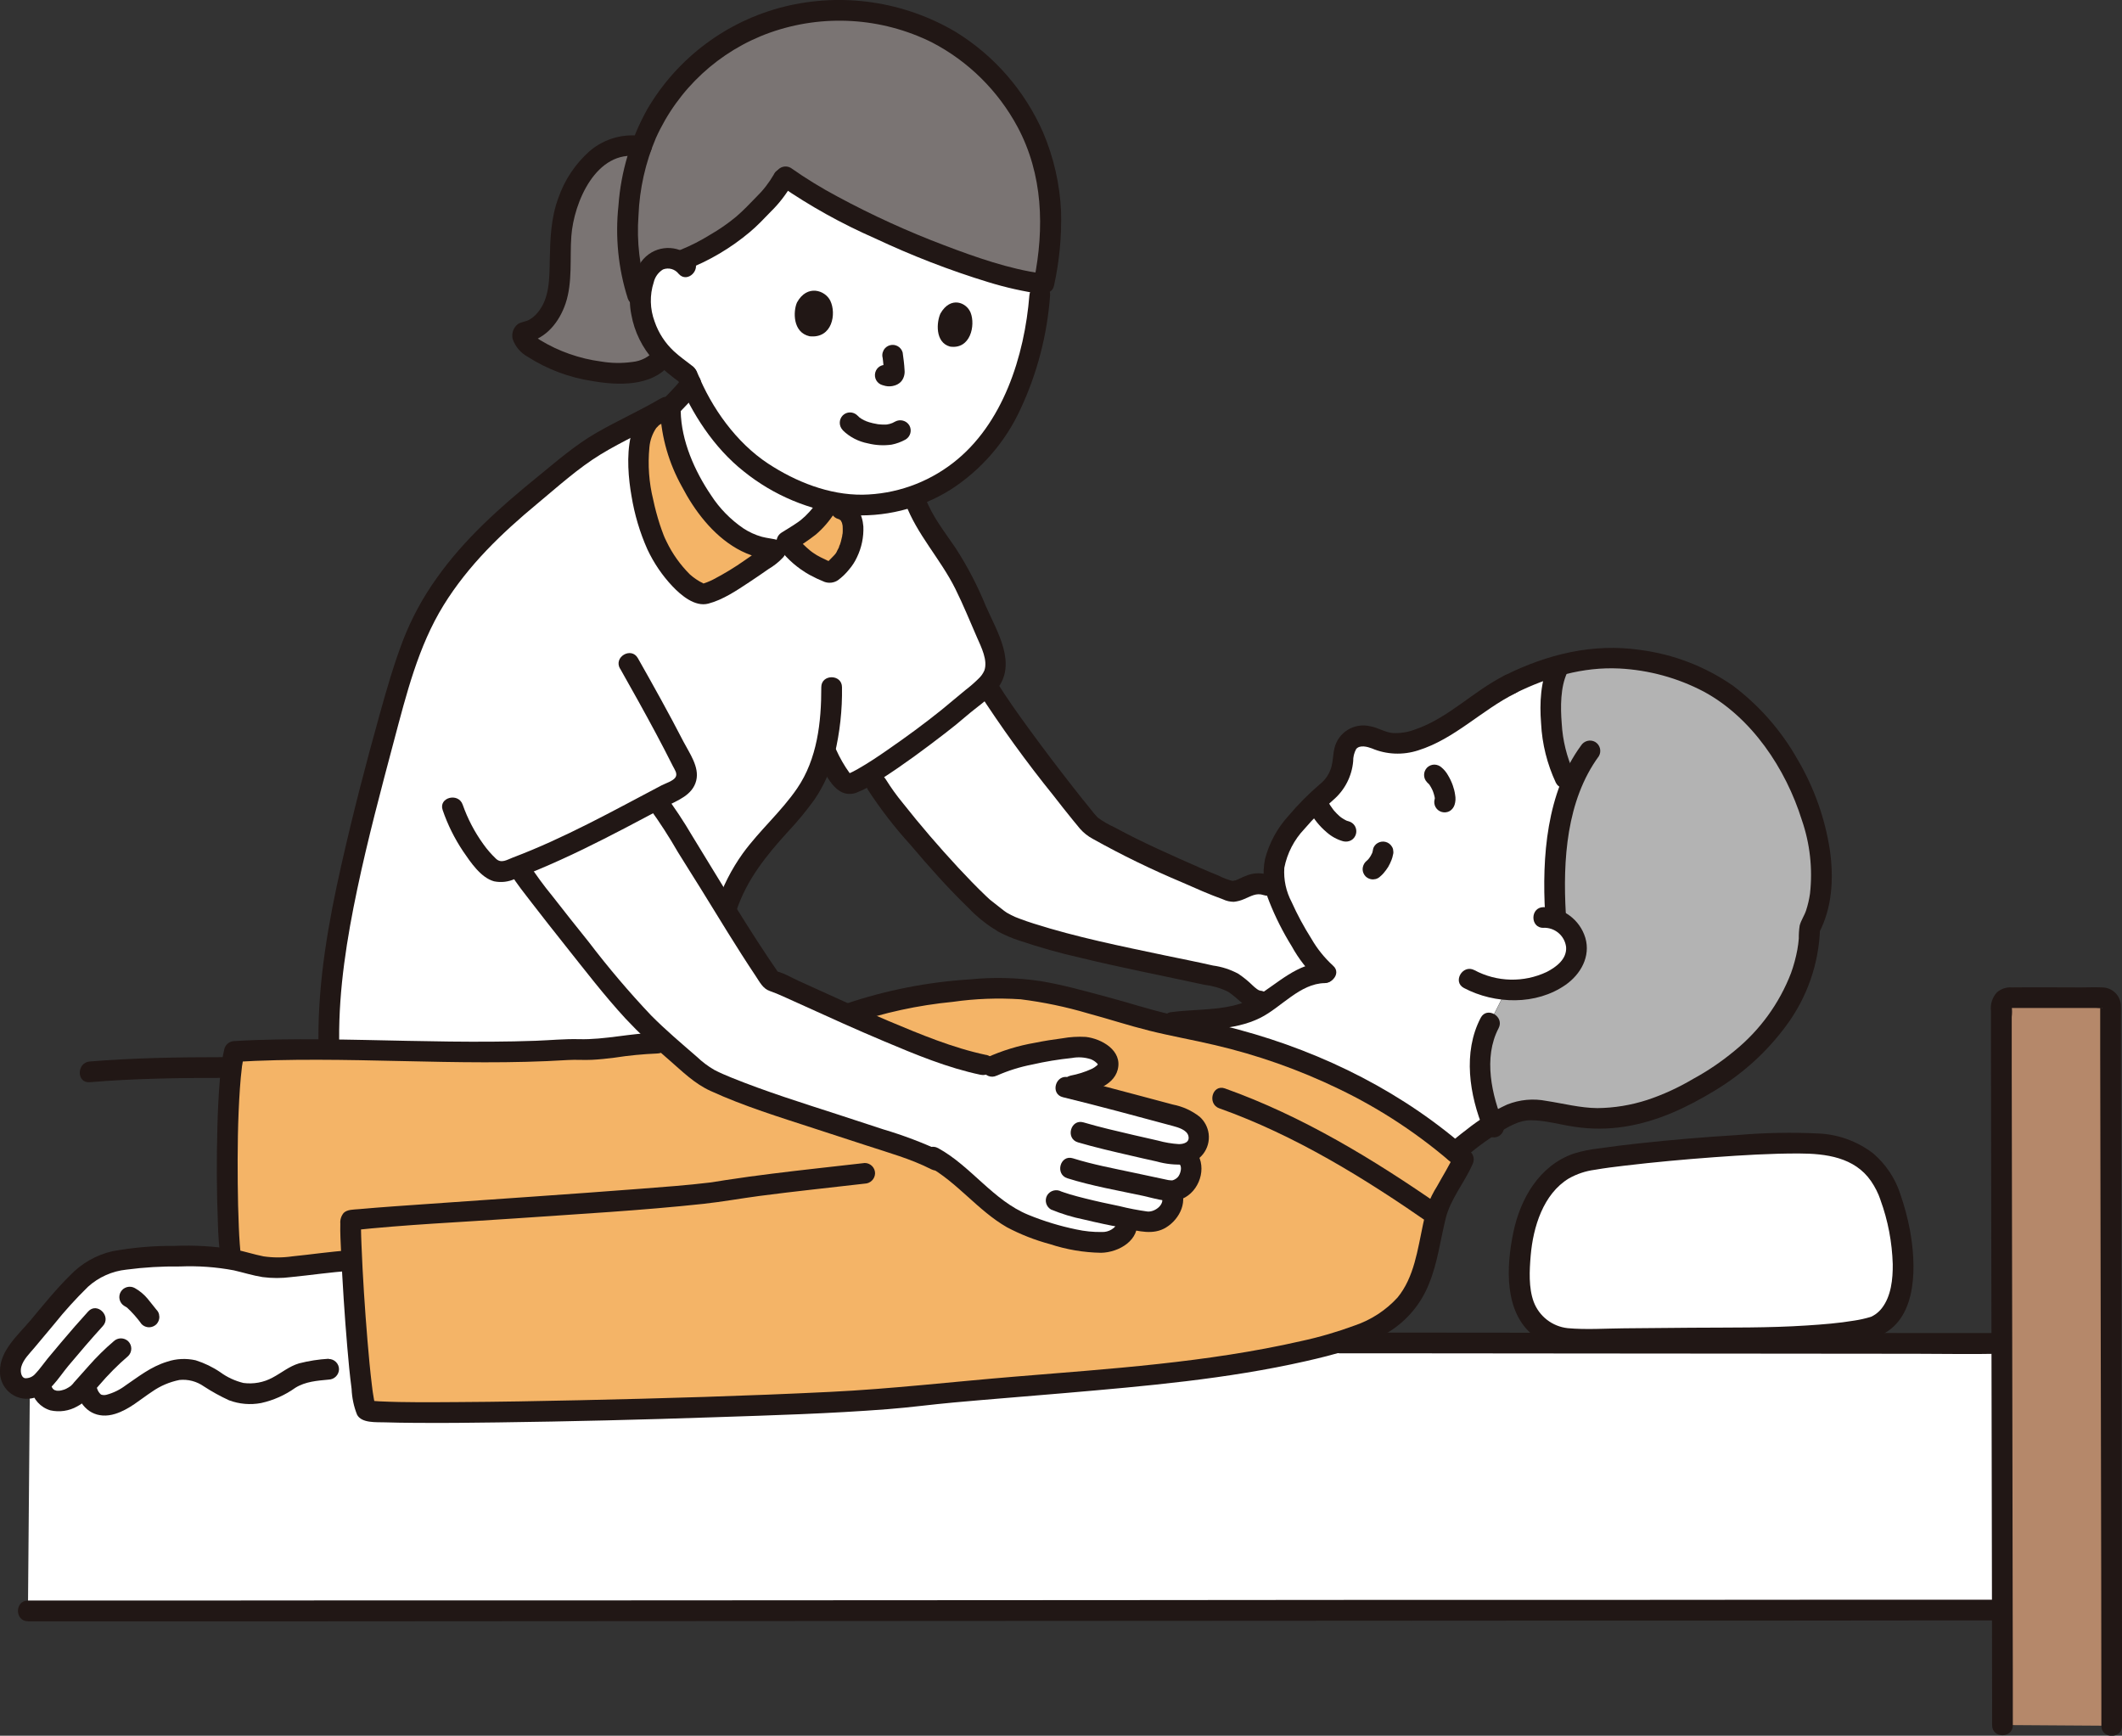
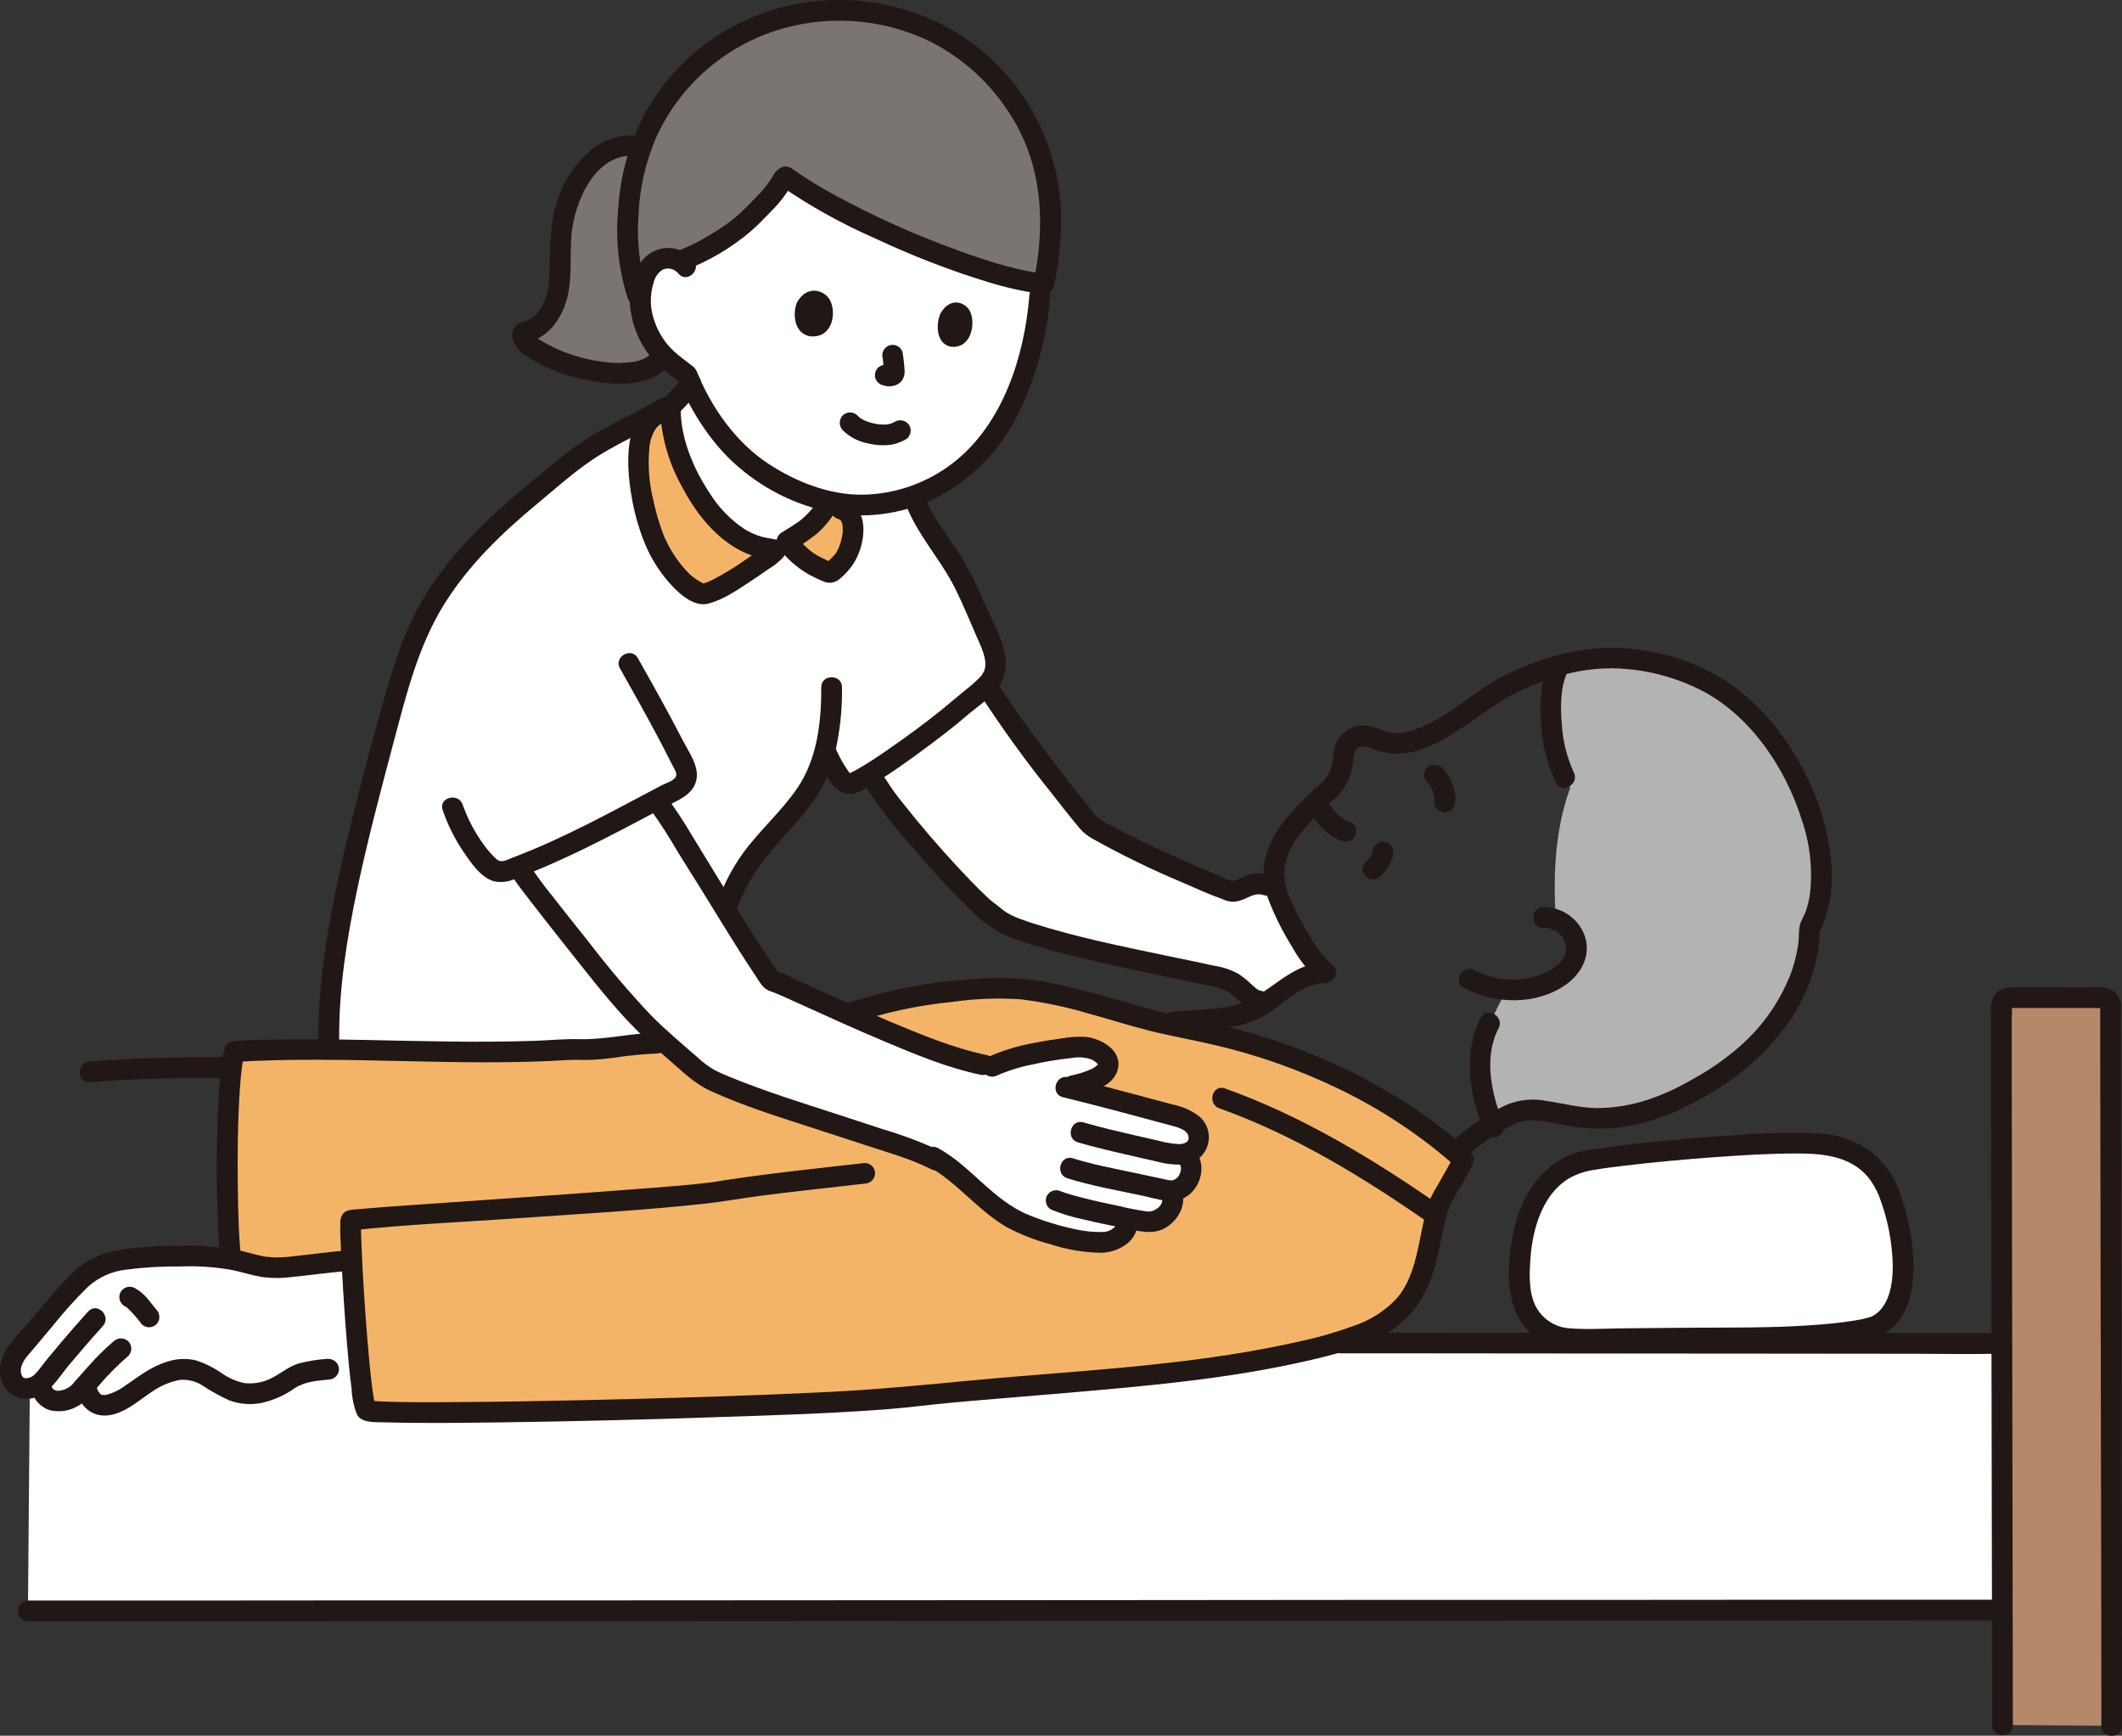
<svg xmlns="http://www.w3.org/2000/svg" id="_レイヤー_2" data-name="レイヤー 2" width="290" height="237.18" viewBox="0 0 290 237.18">
  <rect x="0" y="0" width="290" height="237.18" fill="#333333" stroke="none" />
  <defs>
    <style>
      .cls-1 {
        fill: #f4b467;
      }

      .cls-2 {
        fill: #fff;
      }

      .cls-3 {
        fill: #b3b3b3;
      }

      .cls-4 {
        fill: #b5886a;
      }

      .cls-5 {
        fill: #211715;
      }

      .cls-6 {
        fill: #7a7473;
      }
    </style>
  </defs>
  <g id="contents">
    <g>
      <path class="cls-2" d="M5.27,181.29c-.87,1.04-1.74,2.09-2.65,3.17-.86,1.03-1.67,2.62-.89,4.14,.83,1.63,2.69,1.28,3.79,.4,.06,.28,.1,.46,.1,.46,.67,3.08,4.29,2.08,5.49,.46l.52-.7,.27,.87c1.25,3.98,5.58,.81,7.27-.52,1.78-1.4,4.9-2.97,7.19-2.34,2.62,.72,4.26,2.91,7.06,3.17,1.47,.11,2.95-.17,4.27-.82,1.14-.54,2.03-1.42,3.19-1.82,1.31-.39,2.67-.63,4.03-.69h4.22c-.45-4.4-.86-10.47-1.08-14.83l-.27,.02c-2.92,.18-6.76,.8-9.69,.98-2.32,.14-4.43-.81-6.7-1.2-1.64-.25-3.29-.37-4.94-.38-3.5-.11-7.01,.09-10.47,.62-3.06,.55-4.75,2.17-6.77,4.42-1.39,1.55-2.68,3.05-3.96,4.59Z" />
-       <path class="cls-2" d="M181.15,132.92c-2.21-1.78-5.58-7.68-6.67-11.06-2.85-2.45-4.17-.15-6.09-.02-2.16-.74-3.92-1.5-7.28-3-3.79-1.7-8.61-3.88-12.01-6-2.76-3.13-11.35-14.44-13.61-18.09l-.68-1.09c-.95,1-2.38,1.97-4.03,3.42-3.78,3.11-7.73,5.99-11.84,8.64,.54,.91,.89,1.5,.89,1.5,2.05,3.48,13.33,16.61,16.68,18.49-.8-.5-1.54-1.09-2.21-1.74,1.33,1.05,2.21,1.74,2.21,1.74,3.57,2.81,26.3,6.92,29.84,7.85,3.13,.34,3.96,3.12,5.81,3.24l1.06,.07c2.48-1.68,4.94-3.94,7.82-3.92" />
+       <path class="cls-2" d="M181.15,132.92c-2.21-1.78-5.58-7.68-6.67-11.06-2.85-2.45-4.17-.15-6.09-.02-2.16-.74-3.92-1.5-7.28-3-3.79-1.7-8.61-3.88-12.01-6-2.76-3.13-11.35-14.44-13.61-18.09c-.95,1-2.38,1.97-4.03,3.42-3.78,3.11-7.73,5.99-11.84,8.64,.54,.91,.89,1.5,.89,1.5,2.05,3.48,13.33,16.61,16.68,18.49-.8-.5-1.54-1.09-2.21-1.74,1.33,1.05,2.21,1.74,2.21,1.74,3.57,2.81,26.3,6.92,29.84,7.85,3.13,.34,3.96,3.12,5.81,3.24l1.06,.07c2.48-1.68,4.94-3.94,7.82-3.92" />
      <path class="cls-2" d="M273.39,220.02c-2.78,0-238.17,.12-269.57,.12l.31-36.62c6.76,0,266.47,.08,269.25,.08v36.42Z" />
-       <path class="cls-2" d="M182.69,106.67c.34-.58,.59-1.22,.72-1.88,.32-1.63,.02-3.66,2.28-4.15,.86-.15,1.75-.01,2.52,.4,3.99,1.91,8.86-1.41,12.37-3.81,1.79-1.45,3.74-2.7,5.8-3.72,2.15-1.1,4.41-1.98,6.74-2.63l-.17,.34c-1.86,3.81-.94,11.54,.9,15.03l.73,1.4c-1.89,5.02-2.44,11.3-1.97,18,.4,.17,.78,.39,1.13,.65,.93,.7,1.53,1.75,1.67,2.9,.09,1.68-.74,3.27-2.17,4.15-2.17,1.45-4.77,2.11-7.38,1.89l-2.3,4.56c-1.88,3.49-1.66,8.7,.4,13.84-1.8,1.14-3.51,2.42-5.1,3.84-6.65-5.6-14.22-9.98-22.38-12.96-4.22-1.57-8.55-2.8-12.96-3.68-1.55-.31-3.02-.62-4.44-.95,4.46-.76,7.46-.3,11.28-1.53,3.58-1.15,6.78-5.54,10.82-5.41-2.3-1.82-5.88-8.18-6.82-11.49-.55-2.03-.3-4.19,.71-6.03,1.38-2.81,5.17-6.37,6.96-7.82,.24-.3,.45-.61,.65-.94Z" />
      <path class="cls-3" d="M246.32,108.26c2.88,6.63,3.61,13.78,.98,18.6-.11,9.35-6.95,17.43-15.44,21.95-4.09,2.66-10.49,4.46-15,3.97-4.11-.45-6.76-1.43-8.86-1-1.44,.38-2.8,1.01-4.02,1.86-2.06-5.14-2.28-10.35-.4-13.84l2.3-4.56c2.6,.23,5.2-.44,7.38-1.89,1.43-.88,2.26-2.47,2.17-4.15-.14-1.15-.75-2.2-1.67-2.9-.35-.26-.73-.48-1.13-.65-.47-6.69,.08-12.98,1.97-18l-.73-1.4c-1.83-3.49-2.75-11.22-.9-15.03l.17-.34c6.91-1.88,12.64-.78,18.37,1.47,6.38,2.51,11.79,8.93,14.83,15.92Z" />
      <path class="cls-1" d="M115.89,138.57c5.95-1.94,12.13-3.09,18.37-3.42,5.83-.69,11.9,1.2,17.45,2.67,3.87,1.25,7.82,2.26,11.81,3.01,4.41,.88,8.75,2.11,12.96,3.68,8.63,3.14,16.6,7.87,23.5,13.94-.41,.98-2.34,4.2-3.44,6.38-1.65,5.61-1.41,11.84-6.9,15.6-10.69,7.32-50.66,8.6-65.68,10.47-9.27,1.16-65.21,2.66-73.34,1.95l-.53-.05-.09-.19c-.7-1.37-1.58-13.19-1.94-20.37-.17,.01-.27,.02-.27,.02-2.92,.18-6.76,.8-9.69,.98-2.27,.14-4.33-.77-6.55-1.17l-.04-.29c-.64-4.32-.78-23.51,.5-28.09,13.52-.84,30.19,.78,46.25-.3,4.33,.29,7.8-.83,11.52-.83l26.1-3.98Z" />
      <path class="cls-6" d="M90.47,48.88c-4.46,5.52-20.84-1.22-18.88-3.45,2.77-.47,4.44-3.45,4.76-6.24,.31-2.79,.08-5.75,.48-8.52,.64-4.36,3.29-8.74,6.68-10.24,1.31-.55,2.76-.69,4.15-.42,0,0,7.29,1.63,7.14,12.16-.16,10.53-4.33,16.71-4.33,16.71Z" />
      <path class="cls-6" d="M87.74,19.8c-.98,2.67-1.59,5.46-1.81,8.3-.28,3.32-.3,8.75,1.56,13.16,.01-.98,.16-1.95,.43-2.89,.23-.73,.58-1.42,1.04-2.03,.59-.7,1.47-1.09,2.38-1.07,.53,.01,1.06,.15,1.52,.41,3.18-1.22,6.14-2.94,8.78-5.1,.82-.71,2.83-2.75,3.57-3.55,.69-.77,1.3-1.62,1.8-2.52l.24-.45,.13,.09c7.95,5.75,26.19,13.58,35.29,14.65,.55-2.76,.88-5.55,.98-8.36,.12-8.9-3.91-17.34-10.9-22.85-4.79-3.82-10.69-5.97-16.81-6.12-3.43-.16-6.85,.27-10.13,1.3-1.49,.48-2.93,1.08-4.32,1.8-1.75,.9-3.42,1.95-4.99,3.14-.6,.5-1.49,1.33-2.08,1.89-2.96,2.85-5.24,6.34-6.65,10.2h0Z" />
      <path class="cls-2" d="M107.37,24.16l-.37,.35c-.5,.91-1.11,1.75-1.8,2.52-.74,.8-2.75,2.84-3.57,3.55-2.64,2.16-5.6,3.88-8.78,5.1-.46-.26-.99-.41-1.52-.42-.92-.02-1.79,.37-2.38,1.07-.45,.62-.8,1.3-1.04,2.03-.6,1.86-.57,3.86,.09,5.7,.45,1.4,1.14,2.71,2.04,3.88,.73,.82,1.56,1.56,2.45,2.21l1.31,.8,.15,.37c.14,.34,.29,.7,.46,1.06-.82,1.14-1.74,2.21-2.75,3.18-.35,6.38,5.69,18.84,13.63,19.42l.47,.13c3.78-2.46,5.06-2.75,7.05-5.72,0,0,.09-.34,.2-.95,7.12,1.73,14.95-.68,20.19-5.93,6.2-6.21,8.73-16.49,8.98-23.77-9.24-1.27-27-8.94-34.82-14.59Z" />
      <path class="cls-2" d="M55.84,89.52c-2.62,7.62-4.47,15.66-6.47,23.4-2.07,7.73-3.5,15.61-4.27,23.58-.18,2.32-.23,4.64-.16,6.96,10.55,.12,22.08,.69,33.32-.07,4.33,.29,7.8-.83,11.52-.83l9.5-18.51c2.75-8.34,8.47-11.26,11.71-16.93,.79-1.43,1.37-2.97,1.74-4.56,.19,.36,.29,.56,.29,.56,.59,1.19,1.26,2.33,2.01,3.42,.36,.48,.99,.67,1.55,.44,2.93-1.17,12.04-8.02,14.19-9.9,4.13-3.63,6.82-4.24,4.34-9.82-1.67-3.74-3.13-7.65-5.35-11.06-1.63-2.51-3.58-4.69-4.69-7.82l-12.28,1.02c-1.99,2.97-3.27,3.27-7.05,5.72l-.47-.13c-8.07-.59-14.18-13.45-13.61-19.73-4.48,2.77-9.39,4.55-12.99,7.47-3.22,2.61-6.71,5.37-9.79,8.1-5.19,4.6-10.35,11.03-12.73,17.76-.11,.31-.22,.62-.33,.93Z" />
      <path class="cls-4" d="M273.66,235.72c0-13.39-.15-83.08-.16-98.3,0-.6,.49-1.09,1.09-1.09,0,0,0,0,0,0h12.73c.6,0,1.09,.48,1.1,1.09h0c.02,15.01,.17,85.82,.17,98.4l-14.93-.1Z" />
      <path class="cls-5" d="M166.64,151.45c10.36,3.69,19.86,9.56,28.85,15.81,1.5,1.04,2.92-1.41,1.43-2.44-9.2-6.39-18.92-12.31-29.52-16.09-1.72-.61-2.46,2.12-.75,2.73h0Z" />
      <path class="cls-5" d="M116.26,139.93c4.52-1.55,9.2-2.57,13.96-3.03,3.07-.44,6.17-.55,9.26-.35,3.11,.39,6.19,1.03,9.19,1.92,2.8,.75,5.55,1.66,8.36,2.36,2.96,.74,5.95,1.26,8.92,1.96,5.86,1.36,11.56,3.37,16.98,5.99,5.82,2.79,11.22,6.38,16.06,10.65l-.22-1.71c-.67,1.51-1.58,2.93-2.37,4.37-.52,.82-.95,1.68-1.29,2.59-.26,.87-.45,1.76-.64,2.65-.73,3.4-1.2,7.22-3.49,9.99-1.59,1.73-3.58,3.03-5.8,3.79-2.41,.89-4.87,1.61-7.38,2.15-12.82,2.93-26.12,3.78-39.19,4.86-8.4,.69-16.76,1.67-25.19,2.08-11.44,.56-22.89,.89-34.33,1.14-5.48,.12-10.96,.22-16.44,.25-3.6,.02-7.22,.07-10.81-.1-.58-.03-1.15-.07-1.73-.12l1.22,.7c-.26-.5,.04,.34-.08-.21-.06-.25-.12-.49-.16-.74-.05-.28-.1-.57-.14-.86-.02-.17-.05-.33-.07-.5-.03-.24,.05,.35,0-.04-.02-.13-.03-.25-.05-.38-.25-2.05-.44-4.11-.61-6.17-.36-4.36-.65-8.73-.82-13.1-.03-.77-.06-1.54-.07-2.31,0-.23,0-.46,0-.69,0-.48-.05,.23-.15,.37l-1.22,.7c7.47-.81,15.01-1.13,22.5-1.65,8.56-.6,17.16-1.07,25.69-1.99,2.56-.28,5.1-.74,7.66-1.08,4.78-.63,9.58-1.12,14.37-1.68,.77-.02,1.39-.64,1.41-1.41,0-.78-.64-1.41-1.41-1.41-4.22,.49-8.45,.93-12.67,1.46-2.11,.26-4.21,.55-6.31,.87-.59,.09-1.18,.18-1.76,.28-.12,.02-.48,.06,.02,0-.12,.02-.24,.03-.36,.05-3.21,.39-6.45,.62-9.67,.87-9.57,.74-19.14,1.37-28.71,2.05-3.24,.23-6.49,.44-9.72,.73-.66,.06-1.54,.03-2.03,.51-.34,.41-.51,.94-.46,1.47-.04,1.27,.05,2.55,.1,3.82,.2,4.35,.48,8.69,.85,13.04,.16,1.91,.34,3.82,.59,5.72,.05,1.21,.3,2.41,.75,3.53,.62,1.17,2.59,1,3.8,1.04,1.31,.04,2.63,.06,3.95,.07,3.83,.03,7.67,0,11.5-.06,9.88-.13,19.76-.37,29.64-.71,7.87-.26,15.76-.49,23.62-1.1,3-.23,5.99-.64,8.99-.91,5.07-.46,10.15-.85,15.23-1.29,11-.95,22.14-1.91,32.93-4.36,3.83-.87,7.88-1.91,11.28-3.96,2.53-1.55,4.49-3.89,5.57-6.66,1.16-2.84,1.53-5.92,2.26-8.88,.66-2.67,2.55-4.86,3.65-7.36,.31-.56,.22-1.25-.22-1.71-8.99-8.04-20.05-13.59-31.67-16.72-3.11-.84-6.28-1.4-9.41-2.11-2.86-.65-5.62-1.57-8.44-2.32-3.08-.82-6.15-1.7-9.31-2.22-3.18-.47-6.4-.55-9.6-.23-5.81,.36-11.54,1.49-17.05,3.36-1.7,.62-.97,3.35,.75,2.73h0Z" />
      <path class="cls-5" d="M32.89,171.41c-.03-.19,.03,.33,0-.06-.01-.14-.03-.27-.04-.4-.03-.32-.06-.63-.08-.95-.06-.77-.1-1.53-.13-2.3-.09-2-.13-4-.15-6.01-.04-4.33,0-8.68,.3-13,.07-.96,.15-1.91,.27-2.86,0-.09,.02-.19,.04-.28,.03-.18,.06-.36,.09-.54,.06-.31,.12-.63,.21-.94l-1.36,1.04c15.18-.92,30.39,.69,45.57-.26,1.1-.07,2.2,.03,3.3-.03,1.02-.05,2.04-.16,3.06-.29,1.93-.3,3.88-.49,5.83-.57,1.82-.01,1.82-2.84,0-2.83-3.58,.03-7.09,.97-10.68,.87-1.97-.05-3.94,.15-5.91,.22s-3.95,.11-5.93,.12c-7.75,.06-15.49-.25-23.25-.32-4-.03-8.01,0-12,.24-.63,.01-1.18,.43-1.36,1.04-.34,1.45-.56,2.93-.64,4.42-.17,2.07-.26,4.16-.32,6.24-.12,4.4-.11,8.81,.07,13.21,.04,1.66,.17,3.32,.38,4.97,.21,.75,.99,1.19,1.74,.99,.74-.22,1.18-.99,.99-1.74h0Z" />
      <path class="cls-5" d="M183.05,184.93c3.77,0,7.53,0,11.3,0l21.45,.02,24.8,.02,21.29,.02c3.72,0,7.44,.08,11.16,0h.33c1.82,0,1.82-2.83,0-2.83-3.14,0-6.29,0-9.43,0l-20.49-.02-24.75-.02-22.14-.02c-4.31,0-8.61,0-12.92-.01h-.61c-1.82,0-1.82,2.83,0,2.83h0Z" />
      <path class="cls-5" d="M3.82,221.55H42.34s30.68-.02,30.68-.02l34.89-.02,36.94-.02,36.42-.02,33.33-.02h28.07s20.22-.02,20.22-.02h9.93s.58,0,.58,0c1.82,0,1.82-2.83,0-2.83h-25.03s-26.39,.02-26.39,.02h-32.25s-35.92,.03-35.92,.03l-37.04,.02-35.58,.02h-31.96s-25.75,.02-25.75,.02c-5.7,0-11.4,0-17.1,0H3.82c-1.82,0-1.82,2.83,0,2.83h0Z" />
      <path class="cls-5" d="M275.08,235.72c0-5.13,0-10.25-.02-15.38-.01-8.14-.03-16.27-.04-24.41-.02-8.93-.03-17.87-.05-26.8-.01-7.52-.03-15.03-.04-22.55,0-2.54,0-5.09,0-7.63,.06-.46,.06-.92,0-1.38-.1-.34-.15,.26-.28,.17,.06,.04,.29,0,.35,0h11.46c.29,.03,.58,.03,.87,0-.08,.16-.35-.29-.31-.33-.01,.1-.01,.2,0,.31-.01,.22,0,.44,0,.66v1.49c0,1.2,0,2.4,0,3.6,.01,6.94,.02,13.88,.04,20.83l.05,26.29c.02,8.41,.03,16.81,.05,25.22,0,5.87,.02,11.74,.02,17.62v2.4c0,1.82,2.83,1.82,2.83,0,0-5.06,0-10.12-.02-15.18-.01-8.2-.03-16.4-.04-24.61-.02-9-.03-18-.05-27-.01-7.57-.03-15.14-.04-22.71,0-2.51,0-5.03-.01-7.54,0-.44,.02-.88,0-1.32-.02-1.39-1.13-2.51-2.52-2.54-.97-.05-1.96,0-2.93,0-3.16,0-6.33-.04-9.49,0-.73-.05-1.44,.19-2,.67-.63,.68-.93,1.61-.82,2.53,0,1.07,0,2.15,0,3.22,0,6.75,.02,13.5,.03,20.25,.02,8.91,.03,17.83,.05,26.75,.02,8.71,.03,17.41,.05,26.12,.01,6.23,.02,12.45,.03,18.68v2.6c0,1.82,2.83,1.82,2.83,0h.01Z" />
      <path class="cls-2" d="M77.01,115.77c4.41-2.06,8.77-4.39,12.66-6.45,.09,.12,.14,.18,.14,.18,1.58,2.01,4.24,6.62,6.03,9.39,1.56,2.42,6.46,10.65,9.59,15.14,1.44,.17,21.5,10.46,30.15,11.71,2.85-1.4,8.74-2.47,11.89-2.64,2.08-.12,3.76,1.11,3.93,2.04,.32,1.75-2.08,2.7-5.72,3.44,3.96,.96,10.8,2.81,15.23,3.99,1.4,.37,3.31,1.48,2.86,3.38-.18,.97-.99,1.7-1.98,1.77l.42,.39c.66,.61,.68,1.85,.32,2.85-.44,1.05-1.46,1.76-2.6,1.79,.44,.7,.46,1.57,.07,2.29-.68,1.37-2.18,2.13-3.69,1.85-.64-.11-1.5-.27-2.48-.46,.09,.35,.15,.59,.15,.59,.28,1.02-1.23,2.55-2.7,2.7-3.59,.38-8.76-1.43-11.13-2.36-2.67-1.03-5.18-3.18-7.17-5.04-1.52-1.41-3.15-2.7-4.87-3.85l-.19-.1c-2.26-1.17-7.09-2.5-9.65-3.35-5.63-1.88-19.39-6.07-22.43-8.19-5.51-4.83-7.84-6.51-12.52-12.29-1.69-2.08-10.71-13.19-12.29-15.76l-.22-.35c2.05-.78,4.12-1.69,6.19-2.65Z" />
      <path class="cls-5" d="M134.79,144.16c-4.6-.97-9.03-2.83-13.35-4.64-4.13-1.74-8.2-3.64-12.29-5.48-1.03-.47-2.22-1.21-3.35-1.38l.85,.65c-4.29-6.17-8.11-12.69-12.05-19.09-1.16-1.98-2.43-3.89-3.8-5.73-.55-.55-1.45-.55-2,0-.53,.56-.53,1.44,0,2,1.39,1.92,2.67,3.91,3.85,5.96,1.03,1.67,2.09,3.33,3.12,4.99,2.48,4.01,4.91,8.05,7.53,11.97,.52,.78,.96,1.68,1.88,2,.29,.1,.58,.21,.87,.33,.18,.07-.25-.11,.1,.04,.12,.05,.23,.1,.35,.15,.28,.12,.57,.25,.84,.37,.69,.31,1.38,.62,2.06,.93,3.81,1.73,7.61,3.46,11.47,5.08,4.25,1.79,8.62,3.61,13.15,4.56,1.78,.37,2.54-2.35,.75-2.73h0Z" />
      <path class="cls-5" d="M128.69,157.35c-2.58-1.21-5.26-2.22-7.99-3.03-2.08-.69-4.15-1.37-6.23-2.04-4.85-1.57-9.74-3.1-14.47-5.01-.79-.32-1.59-.66-2.38-1.07-.86-.5-1.66-1.1-2.38-1.79-2.12-1.84-4.28-3.66-6.26-5.66-3.02-3.19-5.86-6.54-8.52-10.03-1.68-2.09-3.34-4.18-4.99-6.3-1.15-1.4-2.22-2.86-3.21-4.38-.96-1.54-3.41-.12-2.44,1.43,.85,1.36,1.87,2.63,2.85,3.9,1.49,1.93,3,3.85,4.52,5.76,2.7,3.39,5.36,6.87,8.3,10.06,1.87,1.99,3.85,3.87,5.93,5.63,1.82,1.58,3.48,3.25,5.68,4.25,4.58,2.1,9.46,3.59,14.24,5.15,2.37,.77,4.75,1.54,7.12,2.32,2.95,.97,6.04,1.82,8.81,3.24,1.62,.82,3.05-1.62,1.43-2.44h0Z" />
      <path class="cls-5" d="M44.92,185.67c-1.37,.08-2.72,.29-4.05,.63-1.37,.41-2.39,1.3-3.63,1.95-1.21,.66-2.6,.91-3.97,.73-1.14-.28-2.21-.77-3.15-1.46-1.04-.71-2.18-1.26-3.38-1.64-1.29-.29-2.64-.23-3.89,.19-2.24,.68-3.95,2.07-5.68,3.24-.78,.59-1.67,1.03-2.61,1.28-.25,.07-.52,.06-.76-.03-.26-.22-.44-.51-.53-.83-.58-1.71-3.32-.98-2.73,.75,.8,2.35,2.8,3.48,5.21,2.72,1.94-.61,3.37-1.94,5.03-3.03,1.12-.79,2.4-1.33,3.74-1.6,1.18-.12,2.36,.19,3.33,.87,1.1,.72,2.26,1.36,3.46,1.91,1.4,.52,2.91,.65,4.38,.37,1.68-.37,3.27-1.08,4.67-2.08,1.38-.86,2.99-.97,4.56-1.12,.77-.02,1.39-.64,1.41-1.41,0-.78-.64-1.41-1.41-1.41h0Z" />
      <path class="cls-5" d="M47.8,170.85c-2.63,.17-5.24,.57-7.87,.83-1.3,.19-2.61,.19-3.91,0-1.32-.26-2.6-.69-3.92-.94-2.74-.44-5.53-.61-8.3-.49-2.83-.03-5.66,.22-8.45,.73-2.21,.51-4.21,1.66-5.78,3.3-1.94,1.92-3.67,4.06-5.41,6.15C2.52,182.37-.02,184.56,0,187.32c-.08,2.03,1.49,3.73,3.52,3.82,.34,.01,.68-.02,1.01-.1,2.21-.51,3.46-2.78,4.81-4.4,1.54-1.84,3.1-3.66,4.71-5.43,1.23-1.34-.77-3.35-2-2-1.26,1.38-2.48,2.79-3.68,4.21-.62,.73-1.24,1.47-1.85,2.21-.55,.67-1.14,1.53-1.69,2.09-.35,.41-.87,.64-1.41,.61-.59-.13-.66-1.06-.5-1.6,.29-.99,1.12-1.77,1.77-2.55,.9-1.08,1.81-2.17,2.72-3.25,1.43-1.79,2.97-3.48,4.61-5.09,1.46-1.32,3.31-2.15,5.27-2.35,2.42-.32,4.86-.46,7.3-.43,2.47-.1,4.94,.07,7.37,.53,1.31,.3,2.59,.71,3.92,.92,1.3,.17,2.61,.17,3.91,0,2.67-.26,5.33-.67,8.01-.84,1.81-.12,1.82-2.95,0-2.83h0Z" />
      <path class="cls-5" d="M4.25,189.83c.28,1.38,1.29,2.49,2.63,2.89,1.25,.28,2.56,.09,3.67-.54,.5-.26,.95-.6,1.34-1.01,.5-.53,1.04-1.19,1.64-1.86,1.23-1.44,2.56-2.79,4-4.02,.55-.56,.55-1.45,0-2-.56-.54-1.44-.54-2,0-1.21,1.03-2.34,2.15-3.39,3.34-.55,.61-1.08,1.22-1.63,1.83-.14,.15-.28,.3-.41,.46-.26,.33-.29,.38-.12,.15l-.06,.07c-.07,.06-.14,.14-.21,.21-.05,.04-.1,.09-.15,.13,.14-.1,.17-.13,.08-.07-.17,.12-.35,.23-.54,.33-.04,.02-.36,.17-.17,.09s-.14,.05-.18,.06c-.1,.03-.2,.06-.31,.09-.04,.01-.4,.08-.18,.05s-.13,0-.18,.01c-.1,0-.21,0-.31,0-.31,0,.05,.04-.02,0-.09-.04-.19-.07-.29-.08-.1-.04-.06-.02,.11,.05-.05-.02-.09-.04-.13-.07s-.3-.22-.15-.09-.09-.11-.12-.14c-.07-.08-.05-.05,.06,.07-.03-.05-.06-.09-.09-.14-.03-.05-.06-.1-.08-.15,.05,.13,.06,.15,.02,.05-.05-.15-.1-.3-.13-.45-.24-.74-1.03-1.16-1.78-.92-.7,.22-1.12,.95-.95,1.67Z" />
      <path class="cls-5" d="M17,178.46c.2,.11,.39,.23,.57,.37l-.28-.22c.77,.71,1.47,1.5,2.08,2.35,.27,.26,.63,.41,1,.41,.37,0,.73-.15,1-.41,.26-.27,.41-.63,.41-1l-.05-.38c-.06-.24-.19-.45-.36-.62-.42-.5-.8-1.03-1.22-1.52-.48-.57-1.06-1.05-1.71-1.42-.33-.19-.72-.24-1.09-.14-.36,.1-.66,.33-.85,.65-.39,.67-.17,1.54,.51,1.94,0,0,0,0,0,0h0Z" />
      <path class="cls-5" d="M30.36,144.46c-6.01,0-12.1,.1-18.1,.59-1.8,.15-1.82,2.98,0,2.83,6-.5,12.08-.59,18.1-.59,1.82,0,1.82-2.83,0-2.83Z" />
      <path class="cls-5" d="M136.23,146.98c1.54-.68,3.16-1.19,4.82-1.51,1.79-.41,3.61-.71,5.45-.9,.86-.16,1.74-.1,2.58,.17,.29,.12,.55,.28,.78,.5,.18,.17,.06,.05,.18,.22-.06-.08,0-.02-.02,.01,0,0,0,.02-.02,.03s0,.01-.11,.11c-.21,.18-.45,.34-.71,.46-.92,.42-1.88,.72-2.87,.91-1.77,.42-1.02,3.15,.75,2.73,2-.47,5.08-1.2,5.69-3.54,.68-2.61-2.18-4.23-4.36-4.48-1.07-.06-2.14,0-3.19,.19-1.25,.16-2.5,.36-3.74,.61-2.29,.39-4.53,1.08-6.65,2.04-1.64,.8-.2,3.24,1.43,2.44h0Z" />
      <path class="cls-5" d="M145.26,149.93c5.04,1.23,10.05,2.59,15.06,3.94,.69,.19,1.86,.52,2.08,1.32,.25,.9-.61,1.15-1.29,1.15-.96-.06-1.92-.22-2.85-.48-1.1-.24-2.2-.49-3.29-.75-2.31-.54-4.63-1.07-6.9-1.74-1.75-.51-2.5,2.22-.75,2.73,2.35,.69,4.75,1.24,7.13,1.79,1.2,.28,2.41,.56,3.62,.82,1.26,.36,2.57,.49,3.88,.4,2.05-.27,3.49-2.14,3.23-4.19-.12-.89-.55-1.71-1.22-2.31-1.08-.85-2.34-1.42-3.69-1.68-1.5-.4-2.99-.8-4.49-1.2-3.25-.86-6.5-1.74-9.77-2.53-1.77-.43-2.52,2.3-.75,2.73Z" />
      <path class="cls-5" d="M158.66,163.37c.73,1.09-.77,2.29-1.85,2.18-1.29-.18-2.56-.42-3.83-.74-1.57-.32-3.14-.66-4.69-1.05-.69-.17-1.37-.35-2.05-.55-.25-.07-.5-.15-.75-.24-.12-.04-.23-.08-.35-.12-.35-.12,.14,.07-.09-.03-.68-.37-1.53-.15-1.94,.51-.39,.68-.16,1.54,.51,1.94,1.45,.6,2.95,1.06,4.49,1.37,1.87,.45,3.74,.84,5.63,1.21s3.86,.96,5.62-.12c1.92-1.18,3.13-3.73,1.75-5.78-1.01-1.5-3.47-.09-2.44,1.43h0Z" />
      <path class="cls-5" d="M126.79,159.33c4.02,2.21,6.83,6.08,10.82,8.37,1.87,.99,3.84,1.76,5.89,2.31,2.25,.74,4.6,1.14,6.97,1.18,2.42-.04,5.39-1.73,4.89-4.54-.21-.75-.99-1.19-1.74-.99-.74,.22-1.18,.99-.99,1.74-.07-.39-.02-.08-.19,.15-.14,.18-.32,.33-.52,.45-.4,.25-.87,.37-1.34,.35-1.17,.02-2.35-.1-3.49-.35-2.24-.46-4.44-1.13-6.56-2-4.81-1.97-7.82-6.64-12.32-9.11-1.6-.88-3.03,1.56-1.43,2.44h0Z" />
      <path class="cls-5" d="M145.88,161.01c3.38,1.06,6.93,1.67,10.39,2.41,1.86,.4,3.92,1.21,5.71,.19,2.19-1.25,3.04-4.56,1.24-6.5-1.24-1.34-3.24,.67-2,2,.38,.41,.07,1.37-.24,1.72-.25,.28-.6,.46-.97,.51,.26-.04,.04,0-.12-.04-.14-.03-.29-.06-.43-.09-1.49-.32-2.98-.63-4.46-.95-2.79-.6-5.64-1.12-8.37-1.98-1.74-.55-2.49,2.19-.75,2.73h0Z" />
      <path class="cls-5" d="M112.24,93.92c.01,4.76-.55,9.79-3.3,13.81-2.18,3.19-5.16,5.76-7.43,8.89-1.54,2.15-2.75,4.53-3.59,7.04-.58,1.73,2.15,2.47,2.73,.75,1.41-4.2,4.04-7.47,6.98-10.7,1.33-1.41,2.56-2.9,3.69-4.47,1.27-1.87,2.2-3.95,2.74-6.14,.72-3.01,1.06-6.1,1.01-9.19,0-1.82-2.84-1.82-2.83,0h0Z" />
      <path class="cls-5" d="M90.32,54.43c-2.87,1.69-5.91,3.04-8.79,4.7-2.89,1.66-5.41,3.86-7.99,5.96-5.15,4.19-10.06,8.52-13.91,13.98-1.87,2.62-3.4,5.45-4.56,8.45-1.25,3.27-2.22,6.65-3.16,10.02-1.91,6.83-3.7,13.74-5.26,20.66-1.76,7.78-3.18,15.81-3.13,23.81,.01,1.82,2.84,1.82,2.83,0-.05-6.91,1.06-13.8,2.48-20.54,1.43-6.79,3.23-13.53,5.01-20.23,1.69-6.34,3.31-12.92,6.79-18.55,3.37-5.45,7.92-9.82,12.82-13.88,2.77-2.3,5.53-4.81,8.61-6.7,3.14-1.92,6.53-3.37,9.7-5.24,1.57-.92,.15-3.37-1.43-2.44h0Z" />
      <path class="cls-1" d="M91.63,56.19c.06,6.54,5.97,18.23,13.65,18.8l.73,.2-.35,.42c-2.3,1.55-6.72,4.87-9.4,5.55-2.18-.11-4.9-3.48-6.4-6.45-2.12-4.2-5.43-18.47,1.76-18.52" />
      <path class="cls-1" d="M112.8,69.39c-1.64,2.45-2.8,3.08-5.28,4.6,1.09,1.41,2.46,2.58,4.02,3.43,2.21,1,1.66,1.27,3.33-.44,1.77-1.82,2.71-6.77,.05-7.44l-2.12-.16Z" />
      <path class="cls-5" d="M90.22,56.19c.18,3.61,1.2,7.12,2.96,10.28,1.74,3.33,4.21,6.59,7.51,8.49,.85,.49,1.75,.87,2.69,1.13,.53,.14,1.07,.19,1.61,.28,.23,.04,0,0-.05-.01,.08,.02,.17,.04,.25,.07,.15,.04,.3,.08,.44,.12l-.62-2.37c-.06,.07-.44,.51-.21,.3-.26,.2-.54,.39-.83,.57-.72,.5-1.44,1-2.17,1.5-1.39,.98-2.84,1.86-4.34,2.64-.28,.14-.56,.27-.85,.38-.15,.06-.3,.11-.46,.16-.18,.05,.32,.2-.05-.02-.66-.32-1.27-.73-1.82-1.22-1.31-1.31-2.39-2.82-3.19-4.49-.08-.17-.16-.33-.24-.5-.06-.12-.11-.24-.15-.36-.18-.48-.36-.96-.52-1.45-.36-1.12-.67-2.26-.91-3.41-.58-2.34-.75-4.75-.52-7.15,.08-.97,.42-1.9,.97-2.7-.15,.2,.21-.21,.29-.28,.28-.27-.22,.13,.11-.09,.11-.07,.22-.13,.33-.2,.35-.2-.15,.05,.08-.04,.15-.05,.3-.1,.45-.14,.21-.07,.43-.09,.65-.07,1.82-.04,1.82-2.87,0-2.83-6.56,.14-6.13,8.44-5.33,12.98,.41,2.52,1.14,4.99,2.18,7.32,.87,1.85,2.02,3.55,3.42,5.03,1.17,1.23,3.07,2.86,4.91,2.37,1.99-.52,3.86-1.79,5.56-2.91,.9-.59,1.78-1.2,2.67-1.82,.73-.43,1.39-.95,1.97-1.57,.55-.57,.53-1.48-.05-2.03-.16-.16-.36-.27-.58-.34-.75-.21-1.51-.26-2.26-.46-.9-.25-1.76-.65-2.54-1.16-1.75-1.2-3.25-2.73-4.4-4.51-2.25-3.31-4.08-7.46-4.15-11.49-.03-1.82-2.86-1.82-2.83,0h0Z" />
      <path class="cls-5" d="M111.58,68.68c-.19,.28-.38,.55-.58,.82,.2-.27-.09,.11-.13,.15-.09,.11-.18,.21-.28,.32-.35,.39-.72,.74-1.12,1.07-.31,.25,.11-.07-.09,.07-.1,.07-.21,.15-.31,.23-.22,.15-.44,.3-.67,.45-.53,.34-1.06,.66-1.59,.99-.68,.42-.89,1.3-.47,1.98,.05,.09,.12,.17,.19,.24,1.11,1.45,2.51,2.66,4.1,3.55,.66,.36,1.34,.68,2.04,.96,.61,.22,1.3,.14,1.84-.22,.57-.42,1.08-.91,1.52-1.46,.44-.51,.81-1.08,1.09-1.69,.63-1.31,.93-2.75,.87-4.2-.13-1.68-.94-3.28-2.68-3.75-.75-.21-1.53,.23-1.74,.99-.21,.75,.23,1.53,.99,1.74,.06,.02,.12,.04,.18,.06,.17,.02-.27-.15-.13-.06,0,0,.28,.16,.28,.16-.1,.08-.25-.24-.12-.09,.03,.03,.06,.07,.1,.1,.04,.04,.17,.22,.03,.01s0,.01,.03,.06c.04,.1,.09,.2,.15,.29-.02-.02-.11-.34-.06-.13,.01,.05,.03,.1,.05,.14,.03,.11,.06,.22,.08,.34,0,.04,0,.17,.03,.2-.05-.05-.03-.37-.02-.09,.01,.24,.02,.48,.01,.73,0,.15-.02,.3-.04,.44-.02,.17-.07,.02,.02-.11-.03,.09-.04,.18-.05,.27-.05,.26-.11,.51-.18,.76-.04,.13-.08,.26-.12,.39-.03,.07-.18,.35-.16,.42-.03-.07,.12-.27,.04-.09-.03,.05-.05,.11-.07,.16-.06,.13-.13,.26-.2,.38-.09,.23-.23,.44-.4,.62,.2-.13,.17-.2,.05-.07-.03,.04-.07,.07-.1,.11-.11,.12-.23,.23-.34,.35-.2,.21-.4,.42-.61,.62-.1,.09-.38,.28,.03-.01-.21,.15,0,0,.14-.04-.23,.07,.28,0,.33,0,.33,.05,.01-.03-.06-.04-.16-.03,.36,.18,.15,.06-.04-.02-.08-.04-.12-.06-.1-.05-.19-.1-.29-.15-.34-.17-.68-.33-1.02-.49-.37-.18-.72-.39-1.06-.63-.07-.05-.14-.1-.21-.15,.22,.16-.11-.09-.13-.1-.17-.14-.34-.29-.5-.43-.63-.57-1.21-1.18-1.74-1.84l-.28,2.22c1.13-.65,2.21-1.38,3.24-2.18,.99-.85,1.85-1.84,2.55-2.94,.39-.68,.16-1.54-.51-1.94-.68-.38-1.53-.15-1.94,.51h0Z" />
      <path class="cls-5" d="M123.72,68.75c1.58,4.28,4.82,7.64,6.84,11.71,1.08,2.17,1.99,4.42,2.96,6.64,.6,1.36,1.49,3.13,1.01,4.51-.18,.42-.45,.8-.79,1.12-.57,.56-1.18,1.09-1.82,1.58-1.09,.88-2.14,1.8-3.23,2.68-2.36,1.9-4.82,3.7-7.32,5.43-1.35,.94-2.72,1.86-4.15,2.67-.24,.14-.49,.27-.73,.39-.11,.05-.21,.1-.32,.15-.15,.07-.13,.06,.05-.02-.12,.04-.15,.06-.1,.04-.74-1.02-1.36-2.11-1.87-3.25-.85-1.61-3.29-.18-2.44,1.43,1.01,1.93,2.37,5.4,5.16,4.52,1.25-.49,2.44-1.15,3.53-1.94,2.97-1.91,5.82-4.02,8.62-6.18,1.02-.78,2.01-1.58,2.98-2.42,1.36-1.17,2.95-2.19,4.1-3.58,2.89-3.52,.03-7.96-1.49-11.45-1.12-2.75-2.49-5.38-4.1-7.87-1.51-2.23-3.22-4.35-4.16-6.9-.62-1.69-3.36-.96-2.73,.75h0Z" />
      <path class="cls-5" d="M84.74,91.35c1.67,2.95,3.32,5.91,4.92,8.9,.79,1.48,1.56,2.96,2.31,4.46,.22,.44,.66,1,.35,1.5-.32,.52-1.4,.84-1.93,1.12-6.65,3.5-13.26,7.19-20.3,9.85-.81,.31-1.57,.84-2.29,.18-.64-.61-1.23-1.28-1.74-2-1.2-1.66-2.15-3.48-2.83-5.41-.6-1.7-3.34-.97-2.73,.75,.68,1.99,1.62,3.88,2.79,5.63,1.01,1.47,2.41,3.6,4.23,4.1,.98,.2,1.99,.08,2.89-.35,1.06-.39,2.12-.82,3.17-1.26,2.07-.87,4.11-1.8,6.13-2.78,3.79-1.84,7.51-3.83,11.23-5.8,1.65-.87,3.71-1.56,4.21-3.58,.46-1.85-.92-3.73-1.73-5.29-1.99-3.86-4.11-7.66-6.25-11.44-.9-1.58-3.34-.16-2.44,1.43h0Z" />
      <path class="cls-5" d="M92.35,56.92c1.1-1.26,2.41-2.37,3.28-3.82,.39-.67,.17-1.54-.51-1.94-.67-.39-1.54-.17-1.94,.51-.14,.22-.29,.44-.45,.65l.22-.29c-.79,1.03-1.76,1.9-2.62,2.88-.26,.27-.41,.63-.41,1,0,.37,.15,.73,.41,1,.27,.26,.63,.41,1,.41,.38,0,.74-.15,1-.41h0Z" />
      <path class="cls-5" d="M118.61,107.92c1.72,2.64,3.65,5.14,5.77,7.47,2.54,3,5.16,5.96,7.99,8.69,1.02,1.08,2.17,2.03,3.43,2.83,.68,.39,1.54,.16,1.93-.52,.39-.67,.16-1.53-.5-1.93-.69-.44-1.34-.95-1.93-1.52l-2,2c.98,.86,2.02,1.65,3.11,2.36,.91,.48,1.86,.89,2.84,1.21,2.76,.93,5.57,1.73,8.42,2.37,5.6,1.36,11.25,2.45,16.87,3.68,1.12,.13,2.22,.44,3.24,.93,1.55,.95,2.42,2.49,4.38,2.7,.78,0,1.41-.64,1.41-1.41-.02-.77-.64-1.4-1.41-1.41,.26,.03-.23-.09,0,0-.14-.06-.27-.14-.4-.23-.22-.16-.42-.34-.62-.53-.59-.58-1.24-1.1-1.93-1.56-1.07-.57-2.23-.95-3.43-1.11-2.19-.5-4.4-.93-6.6-1.39-5.99-1.26-12.05-2.48-17.89-4.34-.65-.21-1.3-.42-1.94-.67-.4-.14-.8-.31-1.18-.51-.19-.1-.39-.2-.57-.31-.13-.08-.59-.42-.11-.05-.74-.57-1.47-1.16-2.2-1.73-.56-.53-1.44-.53-2,0-.55,.56-.55,1.45,0,2,.77,.74,1.6,1.39,2.5,1.96l1.43-2.44c-.18-.11-.36-.22-.53-.34-.09-.06-.17-.13-.26-.19,.25,.19-.12-.1-.18-.15-.52-.43-1.03-.89-1.52-1.36-1.3-1.24-2.55-2.54-3.77-3.85-2.63-2.84-5.16-5.77-7.55-8.8-.86-1.04-1.65-2.14-2.36-3.28-.93-1.56-3.38-.14-2.44,1.43h0Z" />
      <path class="cls-5" d="M133.59,94.36c3.2,4.96,6.66,9.75,10.37,14.34,.88,1.13,1.76,2.26,2.67,3.37,.32,.4,.65,.79,.98,1.19,.49,.55,1.07,1.01,1.72,1.36,3.97,2.22,8.07,4.21,12.26,5.97,1.83,.81,3.66,1.62,5.54,2.3,.46,.22,.97,.34,1.49,.34,.49-.05,.97-.18,1.42-.38,.91-.37,1.64-.88,2.64-.54,1.72,.6,2.46-2.14,.75-2.73-.94-.33-1.96-.33-2.9,0-.4,.14-.78,.32-1.17,.5-.17,.07-.31,.15-.48,.21-.1,.03-.61,.09-.31,.12-.72-.17-1.41-.43-2.06-.77-.82-.32-1.62-.67-2.43-1.02-3.98-1.75-7.99-3.51-11.81-5.59-.8-.36-1.56-.8-2.26-1.32-.35-.36-.67-.75-.97-1.15-.82-1-1.63-2.01-2.42-3.03-1.96-2.5-3.88-5.03-5.75-7.59-1.68-2.29-3.32-4.59-4.81-7-.96-1.55-3.41-.13-2.44,1.43h0Z" />
      <path class="cls-5" d="M181.05,131.52c-3.76,.06-6.38,2.85-9.4,4.67-3.38,2.03-7.66,1.61-11.44,2.1-.77,.02-1.39,.64-1.41,1.41,0,.78,.64,1.41,1.41,1.41,3.99-.52,8.34-.18,12.04-2.03,2.86-1.43,5.41-4.69,8.8-4.74,1.82-.03,1.82-2.86,0-2.83h0Z" />
      <path class="cls-5" d="M199.84,158.5c1.57-1.41,3.27-2.68,5.08-3.79,1.32-.81,2.74-1.64,4.28-1.63,2,0,4,.61,5.97,.89,2.28,.35,4.6,.34,6.88-.02,4.5-.71,8.54-2.63,12.39-4.98,3.77-2.28,7.06-5.27,9.67-8.82,2.86-3.85,4.48-8.49,4.62-13.29l-.19,.71c1.87-3.49,2.08-7.53,1.54-11.39-.67-4.38-2.17-8.59-4.42-12.4-2.22-3.94-5.23-7.37-8.84-10.09-3.78-2.62-8.12-4.29-12.68-4.88-6.46-.94-12.66,.59-18.46,3.46-1.63,.81-.2,3.25,1.43,2.44,4.43-2.19,9.23-3.61,14.21-3.36,4.02,.21,7.95,1.28,11.51,3.15,6.57,3.54,11.22,10.55,13.41,17.54,1.12,3.23,1.5,6.68,1.12,10.08-.11,.77-.29,1.54-.53,2.28-.24,.73-.68,1.32-.88,2.07-.09,.59-.13,1.19-.12,1.79-.04,.51-.11,1.02-.2,1.52-.2,1.08-.49,2.15-.86,3.18-1.6,4.16-4.26,7.82-7.72,10.63-1.76,1.46-3.65,2.75-5.66,3.84-1.99,1.18-4.09,2.15-6.29,2.88-2.2,.71-4.49,1.09-6.8,1.11-2.35-.02-4.63-.63-6.94-.98-1.81-.36-3.68-.19-5.4,.5-1.98,.91-3.83,2.06-5.53,3.42-.89,.67-1.75,1.37-2.58,2.12-1.36,1.22,.65,3.22,2,2h0Z" />
      <path class="cls-5" d="M205.5,153.64c-1.64-3.97-2.81-9.11-.7-13.13,.85-1.61-1.6-3.04-2.44-1.43-2.48,4.73-1.54,10.58,.41,15.31,.23,.74,.99,1.17,1.74,.99,.75-.21,1.19-.99,.99-1.74h0Z" />
      <path class="cls-5" d="M205.67,92.28c-4.3,2.13-7.76,5.89-12.36,7.43-.93,.35-1.92,.5-2.92,.46-1.13-.08-2.07-.76-3.18-.94-2.18-.49-4.34,.86-4.85,3.04-.18,.8-.18,1.63-.38,2.43-.25,.97-.81,1.84-1.6,2.46-1.54,1.32-2.97,2.76-4.28,4.31-1.54,1.68-2.64,3.71-3.22,5.92-.39,1.97-.18,4.01,.6,5.86,.83,2.1,1.86,4.13,3.05,6.05,.95,1.73,2.17,3.29,3.62,4.63,1.39,1.16,3.4-.83,2-2-1.15-1.06-2.14-2.28-2.92-3.64-1.02-1.61-1.93-3.29-2.71-5.03-.76-1.44-1.11-3.05-1-4.68,.39-1.99,1.34-3.83,2.74-5.3,1.22-1.42,2.54-2.75,3.96-3.98,1.56-1.34,2.53-3.23,2.71-5.27-.01-.59,.13-1.17,.41-1.68,.51-.6,1.54-.31,2.15-.08,2,.85,4.24,.94,6.31,.27,5-1.56,8.68-5.51,13.29-7.8,1.63-.81,.2-3.25-1.43-2.44h0Z" />
-       <path class="cls-5" d="M216.06,101.89c-4.71,6.45-5.34,15.23-4.9,22.94,.1,1.81,2.93,1.82,2.83,0-.41-7.25,.07-15.43,4.52-21.51,.39-.68,.16-1.54-.51-1.94-.68-.38-1.53-.15-1.94,.51h0Z" />
      <path class="cls-5" d="M211.74,90.5c-1.21,2.57-1.35,5.56-1.13,8.35,.14,2.81,.83,5.56,2.02,8.11,.83,1.62,3.27,.19,2.44-1.43-.96-2.11-1.51-4.37-1.64-6.68-.18-2.24-.18-4.96,.74-6.92,.37-.68,.15-1.53-.51-1.94-.68-.39-1.54-.16-1.94,.51h0Z" />
      <path class="cls-5" d="M210.93,126.78c1.56-.06,2.91,1.08,3.1,2.63,.12,1.64-1.34,2.73-2.64,3.4-3.15,1.49-6.82,1.4-9.89-.24-1.61-.85-3.04,1.6-1.43,2.44,4.24,2.23,9.87,2.38,13.9-.44,2.05-1.44,3.43-3.87,2.69-6.41-.76-2.52-3.1-4.23-5.73-4.2-1.82,.02-1.83,2.85,0,2.83h0Z" />
      <path class="cls-5" d="M195.03,106.91c.14,.12,.28,.25,.39,.4l-.22-.29c.27,.36,.49,.75,.66,1.17l-.14-.34c.18,.42,.32,.87,.39,1.33l-.05-.38c.03,.19,.03,.39,.01,.58l.05-.38c-.01,.08-.03,.15-.06,.22-.1,.37-.05,.76,.14,1.09,.39,.67,1.26,.9,1.94,.51,.31-.2,.54-.5,.65-.85,.14-.44,.16-.91,.07-1.37-.06-.44-.17-.87-.32-1.29-.17-.48-.39-.94-.65-1.37-.22-.4-.51-.75-.86-1.05-.27-.26-.63-.4-1-.41-.37,0-.73,.15-1,.41-.26,.27-.41,.63-.41,1,0,.38,.14,.74,.41,1h0Z" />
      <path class="cls-5" d="M178.94,110.78c.59,1.13,1.4,2.13,2.37,2.95,.65,.57,1.42,1,2.26,1.23,.37,.09,.76,.04,1.09-.14,.67-.39,.9-1.26,.51-1.94-.19-.32-.49-.55-.85-.65-.16-.04-.32-.09-.48-.16l.34,.14c-.39-.17-.75-.39-1.09-.65l.28,.22c-.5-.39-.94-.85-1.33-1.35l.22,.28c-.33-.43-.63-.89-.89-1.37-.4-.67-1.26-.89-1.94-.51-.66,.4-.89,1.26-.51,1.94h0Z" />
      <path class="cls-5" d="M187.65,116.06c-.04,.26-.11,.52-.22,.76l.14-.34c-.15,.34-.34,.66-.57,.96l.22-.29c-.17,.23-.37,.43-.59,.61-.25,.27-.4,.63-.41,1,0,.37,.15,.73,.41,1,.27,.26,.63,.41,1,.41l.38-.05c.24-.07,.45-.19,.62-.36,.16-.13,.31-.28,.45-.44,.23-.27,.44-.55,.63-.85,.18-.31,.33-.63,.46-.96,.09-.23,.16-.46,.2-.71,.06-.18,.07-.38,.03-.57,0-.19-.07-.37-.17-.53-.39-.67-1.26-.9-1.94-.51,0,0,0,0,0,0-.32,.18-.56,.49-.65,.85h0Z" />
      <path class="cls-5" d="M140.68,40.35c-.66,8.29-3.62,17.65-10.44,22.91-3.55,2.75-7.89,4.27-12.37,4.34-4.58,.04-9.09-1.76-12.88-4.24-4.36-2.87-7.73-7.59-9.68-12.4-.23-.74-.99-1.17-1.74-.99-.75,.21-1.19,.99-.99,1.74,1.93,4.77,5,9.49,9.06,12.7,4.08,3.29,9.01,5.35,14.22,5.95,4.92,.38,9.83-.82,14.02-3.43,4.18-2.68,7.51-6.51,9.58-11.02,2.29-4.89,3.66-10.17,4.05-15.55,.14-1.82-2.69-1.81-2.83,0h0Z" />
      <path class="cls-5" d="M94.74,35.43c-1.67-1.89-4.55-2.07-6.44-.4-.25,.22-.48,.47-.67,.74-1.38,2.14-1.86,4.73-1.35,7.22,.42,2.35,1.5,4.54,3.1,6.31,1.16,1.12,2.41,2.16,3.72,3.09,.68,.39,1.54,.16,1.94-.51,.37-.68,.15-1.53-.51-1.94-.82-.64-1.68-1.24-2.44-1.95-1.19-1.11-2.09-2.49-2.62-4.03-.65-1.73-.7-3.62-.13-5.38,.17-.73,.63-1.37,1.27-1.76,.77-.3,1.64-.05,2.14,.6,1.2,1.37,3.2-.64,2-2h0Z" />
      <path class="cls-5" d="M106.65,25.38c4.07,2.8,8.39,5.2,12.91,7.18,5.02,2.36,10.19,4.37,15.49,5.99,2.4,.74,4.86,1.29,7.35,1.64,.78,0,1.41-.63,1.41-1.41-.02-.77-.64-1.4-1.41-1.41-4.4-.58-9.09-2.23-13.35-3.85-5-1.89-9.86-4.11-14.56-6.64-2.22-1.18-4.36-2.49-6.42-3.94-.68-.39-1.54-.16-1.94,.51-.38,.68-.15,1.53,.51,1.94h0Z" />
      <path class="cls-5" d="M105.78,23.8c-.67,1.16-1.49,2.22-2.45,3.15-.87,.9-1.75,1.82-2.7,2.64-1.13,.94-2.33,1.77-3.6,2.5-1.27,.79-2.6,1.47-3.98,2.03-.74,.23-1.17,.99-.99,1.74,.21,.75,.99,1.19,1.74,.99,3.16-1.23,6.1-2.97,8.7-5.16,1-.84,1.91-1.81,2.82-2.75,1.13-1.1,2.1-2.36,2.89-3.72,.88-1.6-1.57-3.03-2.44-1.43h0Z" />
      <path class="cls-5" d="M88.52,40.05c-1.1-3.42-1.53-7.03-1.26-10.61,.14-3.63,.95-7.21,2.37-10.56,3.02-6.73,8.65-11.94,15.59-14.42,7.25-2.57,15.23-2.09,22.12,1.32,4.98,2.58,9.06,6.61,11.72,11.56,3.48,6.5,3.68,13.83,2.26,20.92-.35,1.78,2.37,2.54,2.73,.75,.73-3.32,1.05-6.71,.96-10.11-.17-3.72-1-7.38-2.46-10.81-2.49-5.67-6.64-10.46-11.91-13.71C123.57,.19,115.15-1.06,107.17,.91c-7.85,1.96-14.58,6.99-18.68,13.96-2.28,4.07-3.64,8.58-3.97,13.23-.46,4.28-.03,8.6,1.28,12.7,.6,1.71,3.33,.97,2.73-.75h0Z" />
      <path class="cls-5" d="M89.47,47.88c-.77,.9-1.87,1.47-3.05,1.58-1.42,.2-2.86,.18-4.27-.06-2.95-.39-5.78-1.38-8.32-2.92-.14-.09-.27-.18-.4-.27-.18-.13,.13,.13-.15-.11-.17-.15-.34-.32-.5-.49-.02-.02,.14,.25,.02,0-.14-.3,.06,.2,.02,.05,.05,.28-.03,.56-.23,.77l-.62,.36c2.69-.53,4.48-2.83,5.32-5.31,.98-2.91,.57-6.17,.79-9.19,.33-4.64,3.41-11.9,9.21-10.91,.75,.18,1.52-.25,1.74-.99,.2-.75-.24-1.53-.99-1.74-2.66-.5-5.39,.24-7.45,1.99-1.96,1.74-3.44,3.95-4.29,6.43-1.02,2.74-1.11,5.63-1.17,8.52-.05,2.44,0,5.19-1.68,7.16-.32,.39-.71,.71-1.15,.96-.5,.27-1.12,.27-1.57,.61-.58,.48-.84,1.25-.67,1.99,.35,1.03,1.07,1.89,2.02,2.42,2.71,1.74,5.75,2.88,8.94,3.35,3.42,.59,7.98,.76,10.44-2.19,1.16-1.39-.83-3.4-2-2h0Z" />
      <path class="cls-2" d="M258.36,163.59c-1.29-3.73-4.06-6.81-9.69-7.28-6.86-.57-29.09,1.49-32.71,2.52-7.05,2-8.92,11.23-8.09,17.92,.41,3.49,3.35,6.14,6.86,6.19,6.18,.06,15.98-.13,25.1-.13,4.69,0,14.5-.6,16.66-1.68,4.27-2.15,4.54-9.83,1.87-17.54Z" />
      <path class="cls-5" d="M259.72,163.21c-.7-2.19-2-4.13-3.75-5.62-2.14-1.63-4.73-2.58-7.42-2.7-3.69-.18-7.39-.11-11.07,.21-4.51,.27-9.01,.65-13.5,1.14-1.83,.2-3.67,.42-5.49,.69-1.16,.13-2.31,.36-3.43,.71-4.69,1.63-7.29,6.15-8.25,10.8-.95,4.61-1.3,10.85,2.78,14.08,2.25,1.78,4.75,1.85,7.49,1.85,3.03,0,6.06-.03,9.1-.05,6.05-.05,12.12,.08,18.16-.21,2.5-.12,5-.29,7.49-.59,1.77-.21,3.74-.36,5.37-1.16,4.97-2.45,4.65-9.72,3.82-14.26-.31-1.66-.75-3.29-1.3-4.88-.59-1.71-3.32-.98-2.73,.75,1.03,2.82,1.59,5.78,1.68,8.78,.02,2.02-.21,4.37-1.5,6.02-.24,.31-.52,.57-.83,.8-.18,.12-.37,.24-.57,.34-.2,.11,.05-.02,.08-.03-.08,.03-.17,.07-.26,.09-.71,.21-1.42,.37-2.15,.48-2.14,.36-4.32,.53-6.49,.67-5.27,.35-10.54,.27-15.82,.31-3.06,.03-6.12,.06-9.17,.08-2.54,.02-5.18,.21-7.71-.02-2.11-.23-3.9-1.62-4.65-3.6-.71-1.92-.58-4.31-.41-6.32,.33-3.87,1.7-8.42,5.23-10.55,1.09-.61,2.29-1.01,3.52-1.17,1.52-.26,2.61-.39,4.12-.57,4.05-.48,8.12-.85,12.19-1.15,3.86-.28,7.74-.52,11.62-.51,3.66,.01,7.58,.51,9.83,3.77,.54,.79,.98,1.65,1.29,2.56,.6,1.7,3.34,.97,2.73-.75Z" />
      <path class="cls-5" d="M115.16,58.78c.95,.94,2.16,1.56,3.47,1.81,1.05,.26,2.14,.32,3.22,.17,.67-.13,1.31-.37,1.91-.7,.67-.4,.9-1.26,.51-1.94-.41-.66-1.26-.88-1.94-.51-.1,.05-.21,.11-.31,.16-.05,.02-.1,.05-.15,.07-.23,.12,.34-.13,.09-.04-.13,.04-.25,.09-.38,.13-.15,.02-.3,.05-.44,.09,.1-.06,.31-.03,.06-.01-.08,0-.17,.01-.25,.01-.21,0-.41,0-.62-.02-.11,0-.21-.02-.32-.03-.42-.04,.28,.05-.12-.02-.21-.04-.41-.07-.61-.12-.33-.08-.66-.17-.98-.3-.15-.06-.23-.17,.03,.01-.06-.03-.12-.06-.18-.08-.12-.06-.24-.12-.35-.19-.09-.05-.18-.11-.27-.17-.05-.03-.09-.07-.14-.1,.33,.18,.23,.18,.12,.09-.12-.1-.23-.21-.34-.32-.56-.55-1.45-.55-2,0-.54,.56-.54,1.44,0,2h0Z" />
      <path class="cls-5" d="M120.63,48.93s.01,.1,.02,.15l-.05-.38c.05,.38,.1,.75,.13,1.13,.06,.36,.07,.72,.05,1.09l.05-.38c0,.06-.02,.11-.04,.16l.14-.34s-.04,.08-.06,.11l.22-.28s-.03,.03-.04,.04l.28-.22s-.05,.04-.08,.05l.34-.14c-.1,.04-.2,.07-.31,.09l.38-.05c-.09,.01-.19,.01-.28,0l.38,.05c-.14-.02-.27-.07-.4-.11-.37-.09-.76-.04-1.09,.14-.67,.39-.9,1.26-.51,1.94,.19,.32,.49,.55,.85,.65,.13,.03,.26,.08,.4,.11,.41,.09,.84,.07,1.25-.06,.31-.09,.59-.25,.82-.47,.21-.21,.36-.47,.45-.76,.09-.28,.12-.58,.09-.87-.04-.81-.15-1.61-.26-2.41-.1-.36-.33-.66-.65-.85-.67-.39-1.54-.17-1.94,.51,0,0,0,0,0,0l-.14,.34c-.07,.25-.07,.51,0,.75h0Z" />
      <path class="cls-5" d="M108.92,41.33c-.53,1.2-.61,4.1,1.72,4.62,3.12,.34,3.69-3.1,2.83-4.86-.7-1.43-3.17-2.28-4.55,.24Z" />
      <path class="cls-5" d="M128.53,42.83c-.54,1.15-.77,3.96,1.3,4.53,2.8,.42,3.5-2.9,2.82-4.63-.56-1.41-2.74-2.31-4.12,.1Z" />
    </g>
  </g>
</svg>